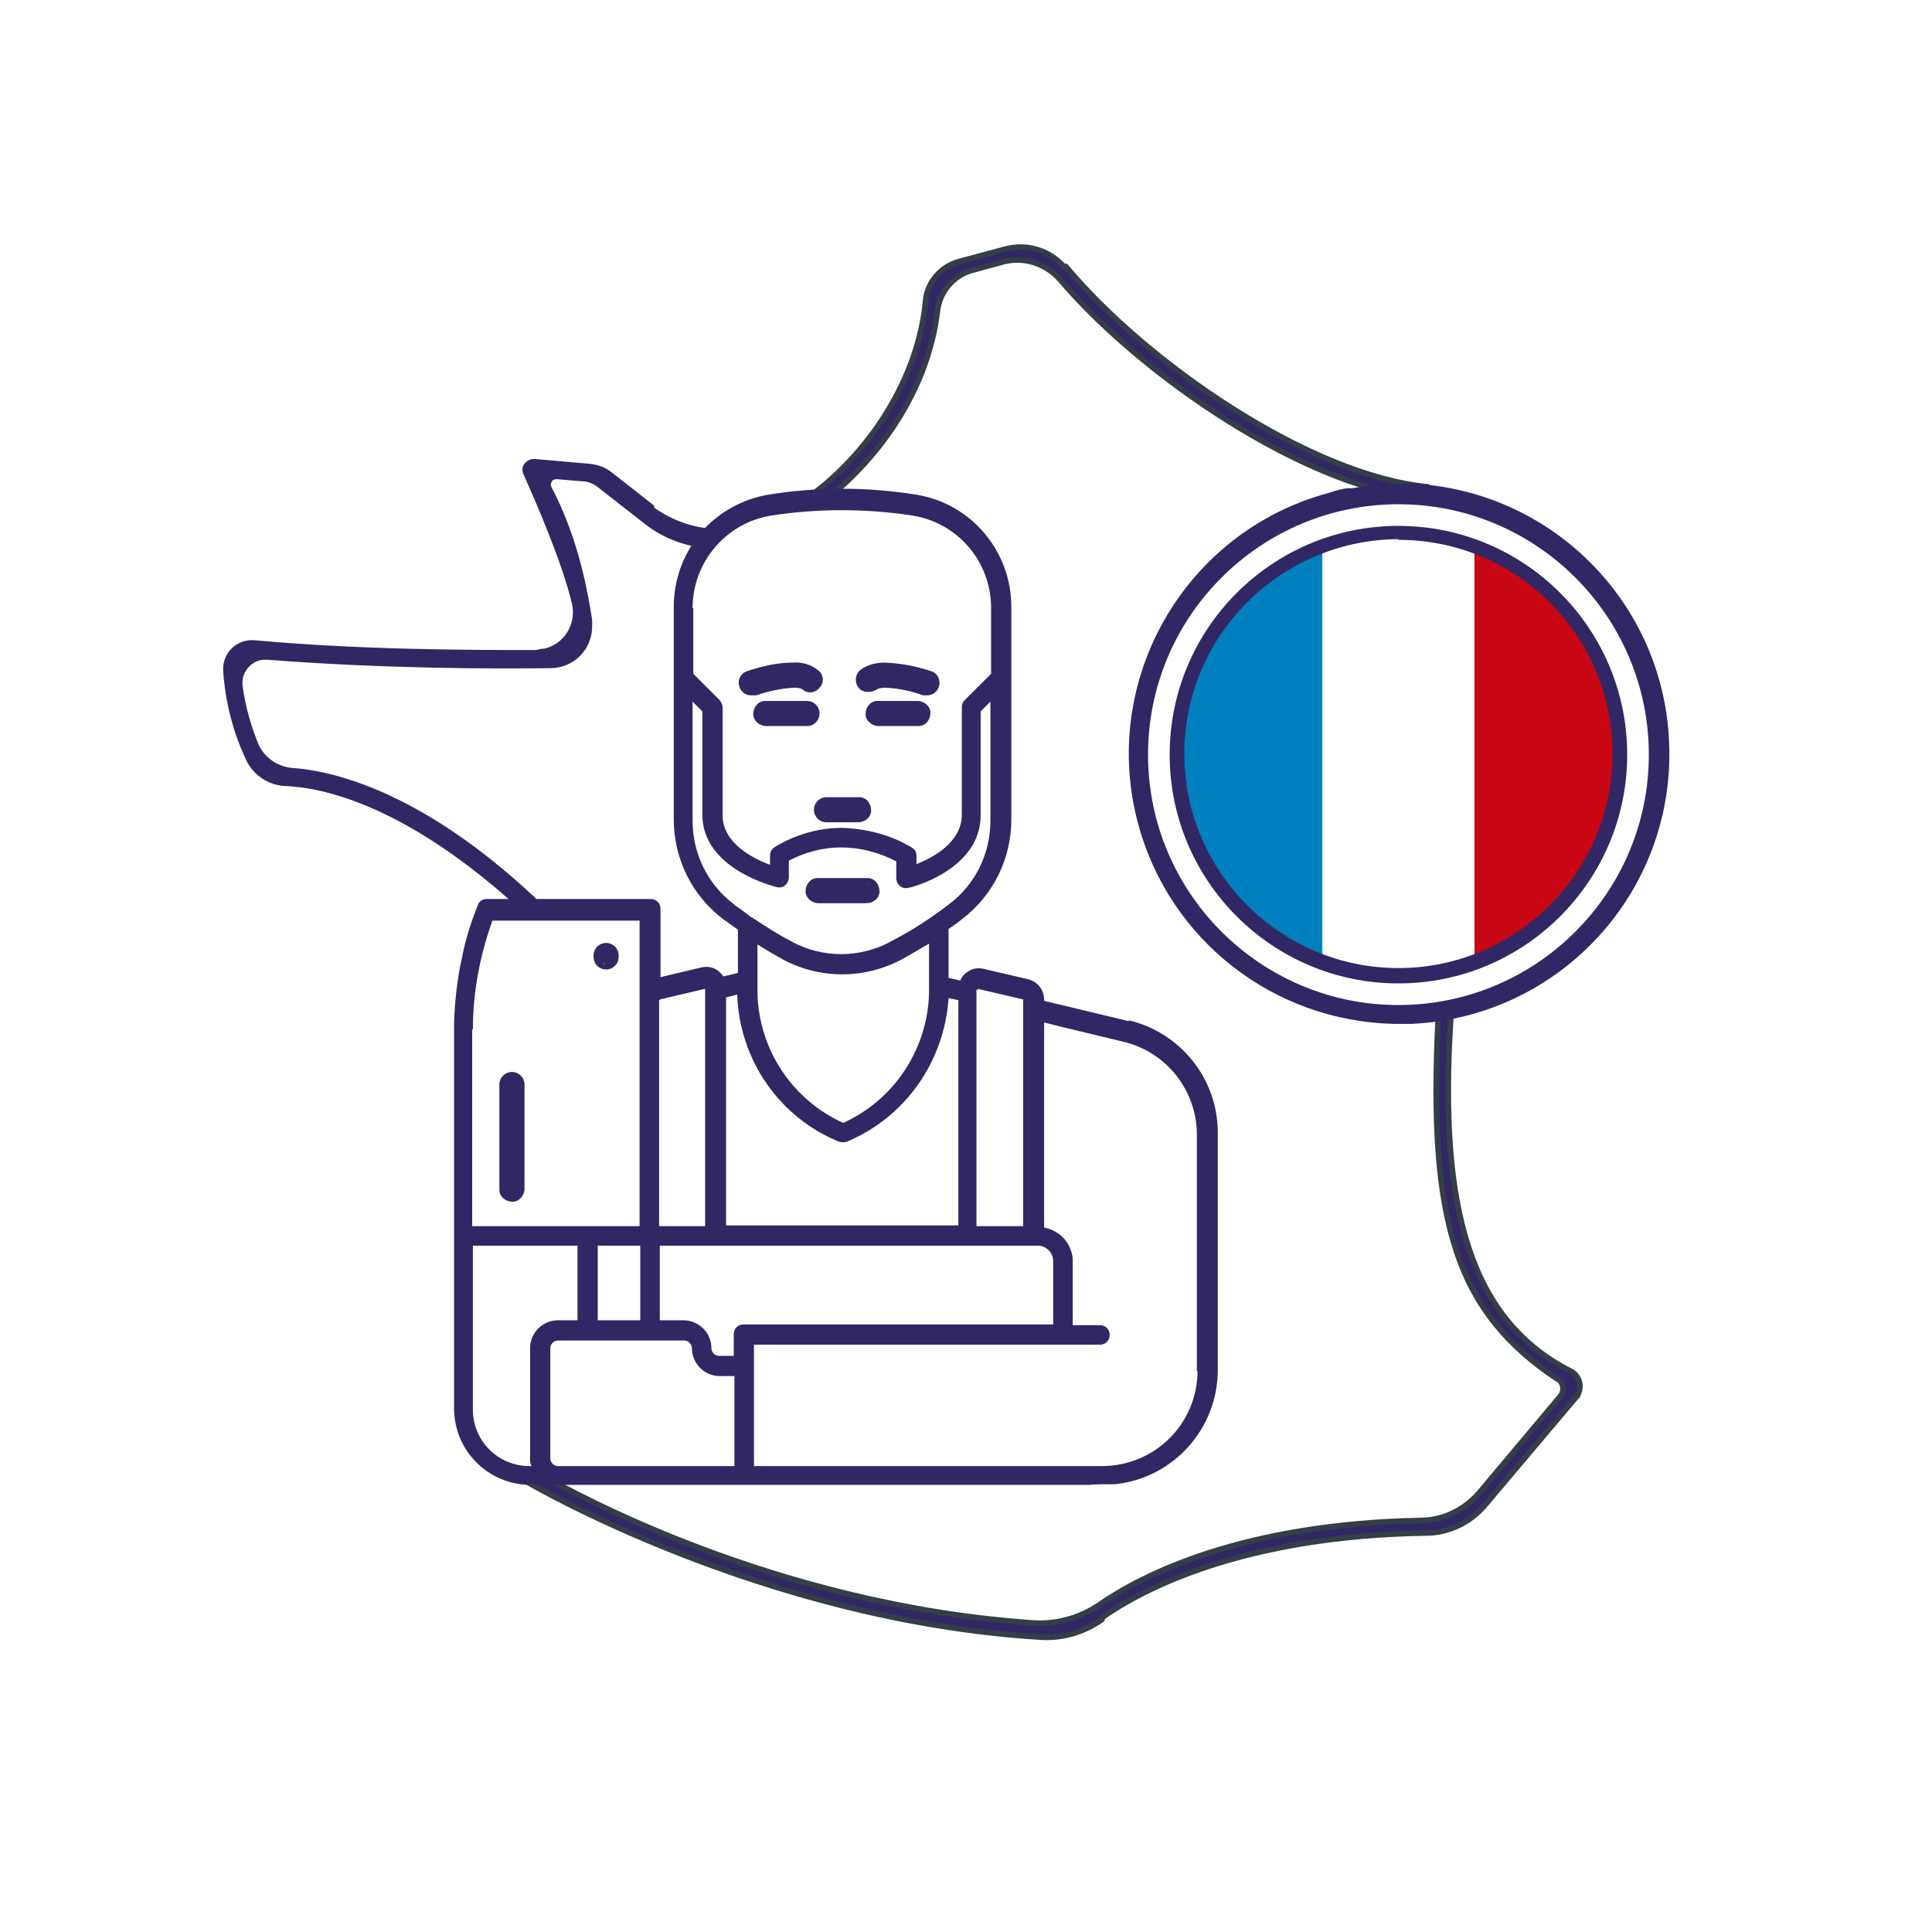
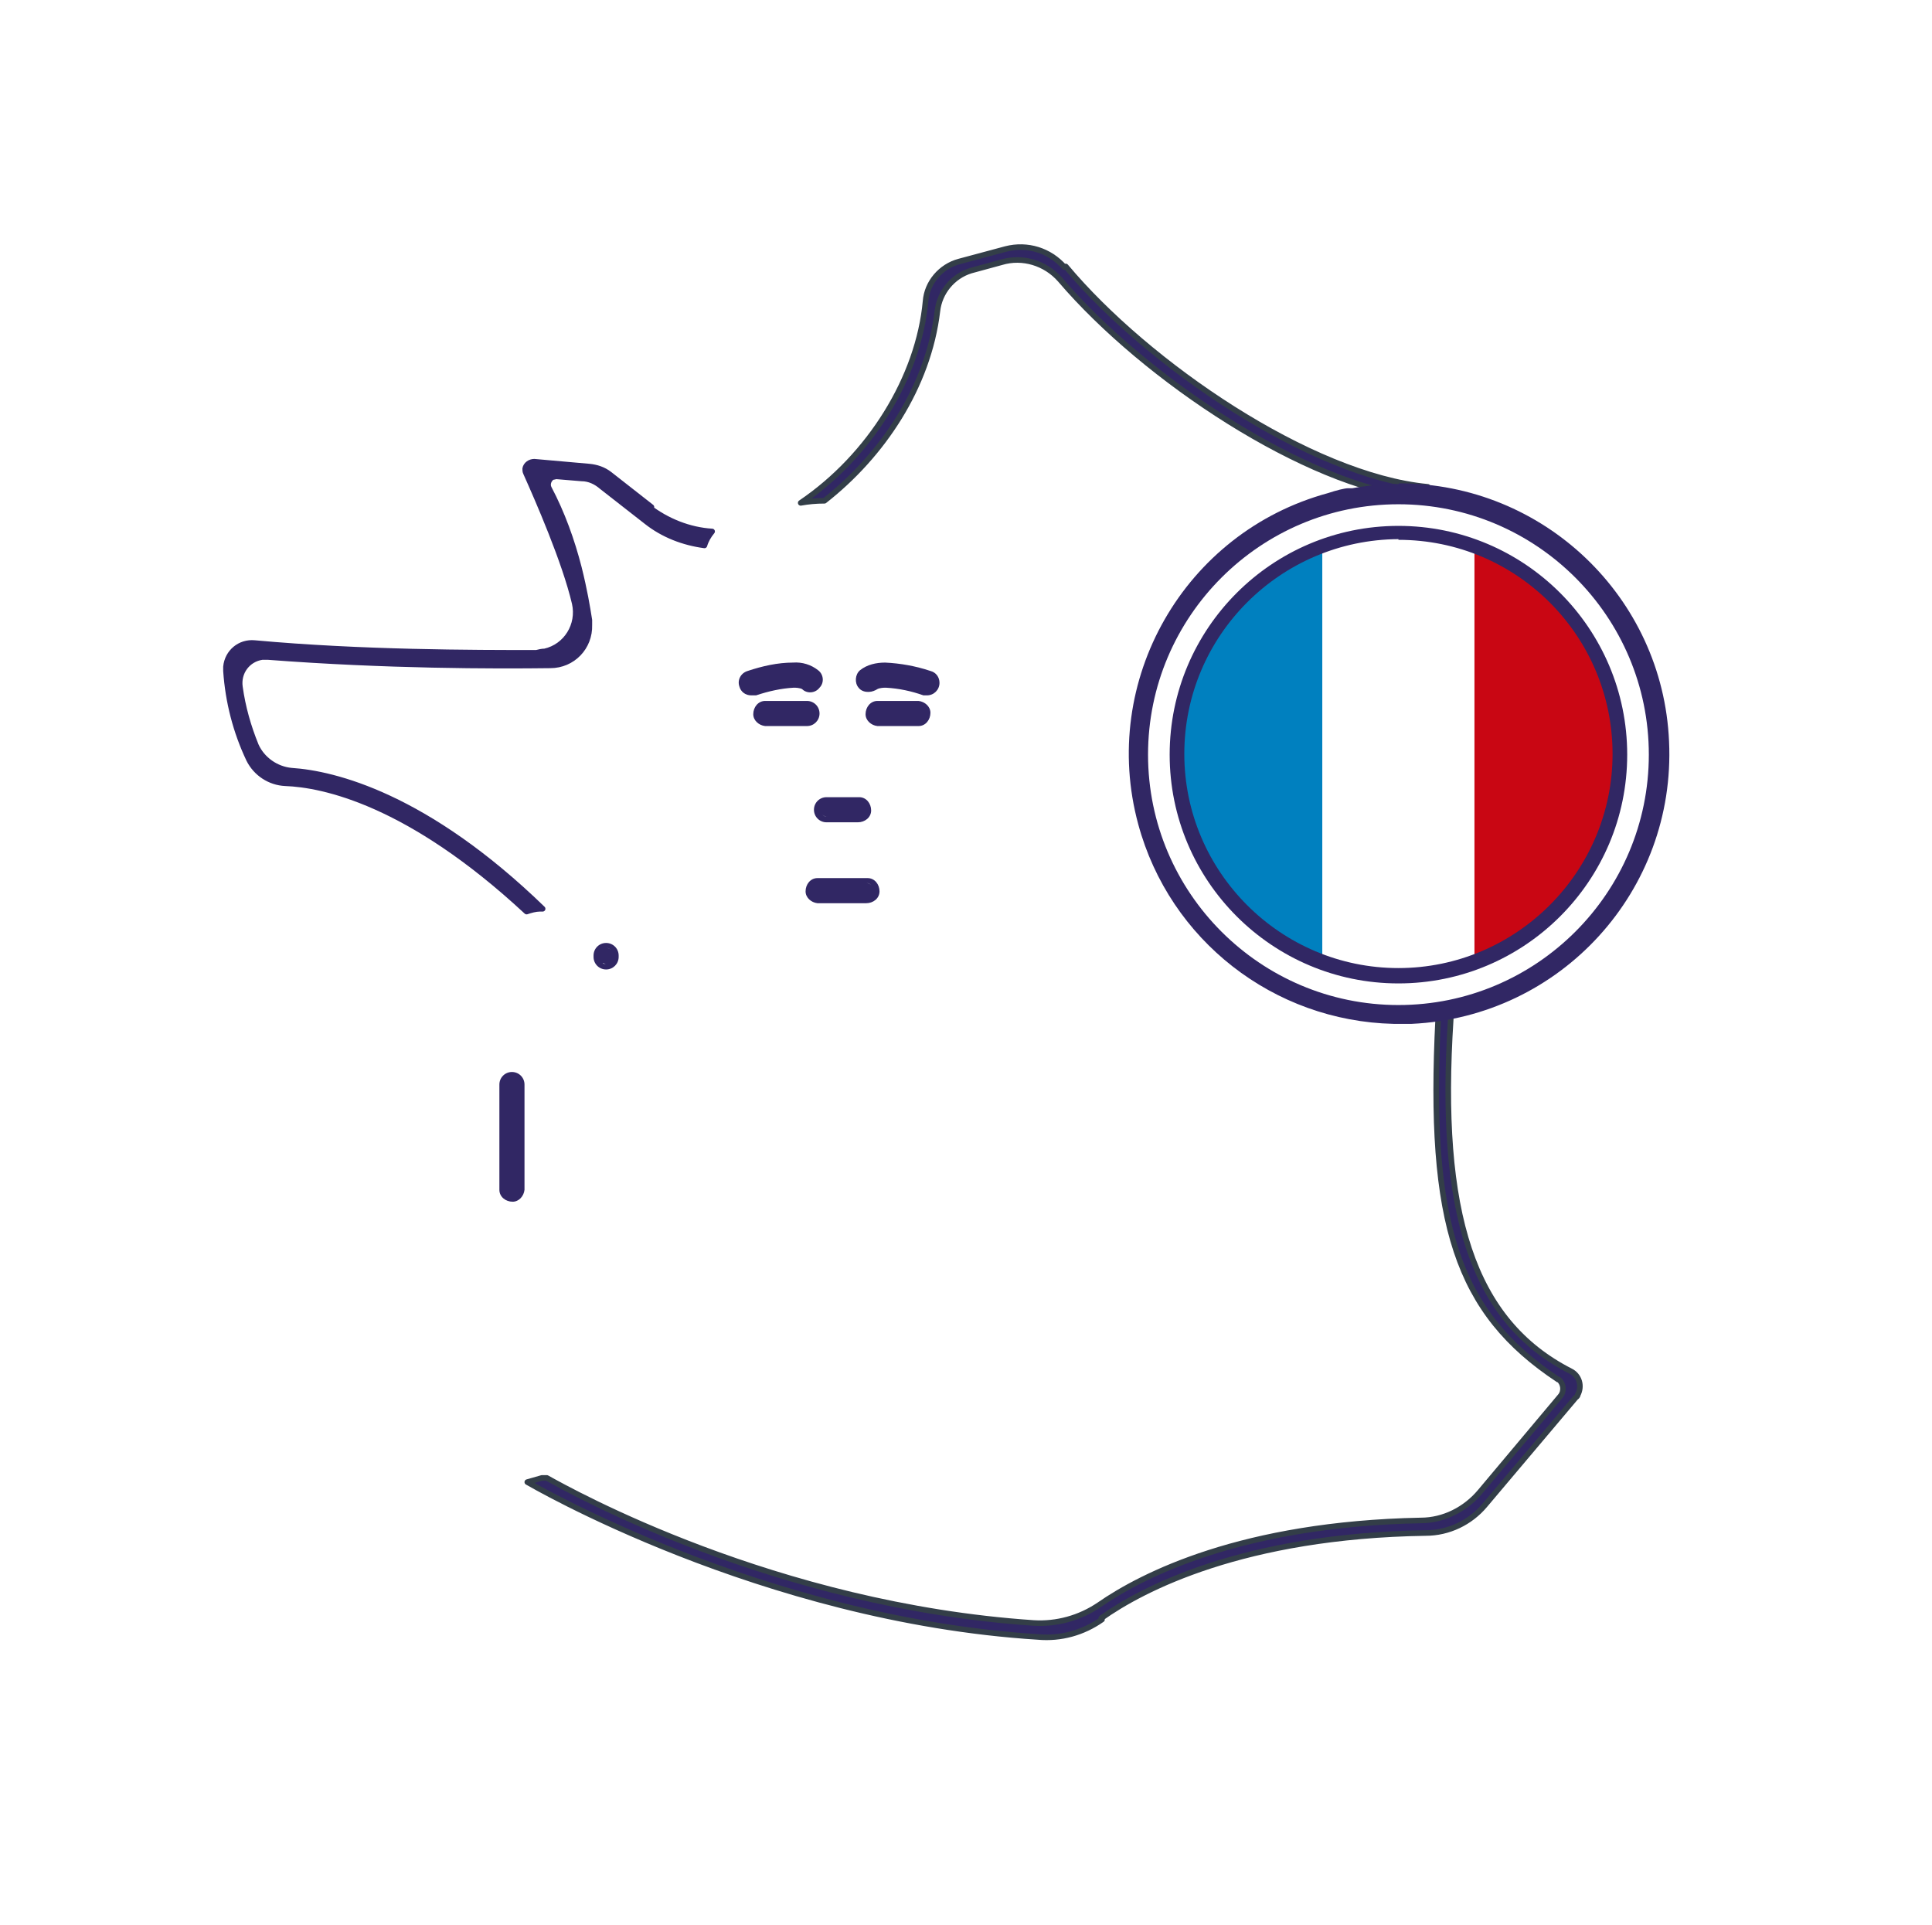
<svg xmlns="http://www.w3.org/2000/svg" id="Calque_1" data-name="Calque 1" viewBox="0 0 277 276">
  <defs>
    <style> .cls-1 { fill: #c90613; } .cls-1, .cls-2, .cls-3, .cls-4, .cls-5 { stroke-width: 0px; } .cls-6 { stroke: #333e48; } .cls-6, .cls-2, .cls-7 { fill: #312764; } .cls-6, .cls-7 { stroke-linejoin: round; stroke-width: .8px; } .cls-8, .cls-9 { isolation: isolate; } .cls-3 { fill: none; } .cls-4 { fill: #0080bf; } .cls-7 { stroke: #312764; } .cls-10 { clip-path: url(#clippath); } .cls-9 { mix-blend-mode: multiply; opacity: .3; } .cls-5 { fill: #fff; } </style>
    <clipPath id="clippath">
      <path class="cls-3" d="M200.5,76.6c17.4,0,31.5,14.1,31.5,31.5,0,17.4-14.1,31.5-31.5,31.5-17.4,0-31.5-14.1-31.5-31.5h0c0-17.4,14.1-31.5,31.5-31.5Z" />
    </clipPath>
  </defs>
  <g class="cls-8">
    <g id="Calque_2" data-name="Calque 2">
      <g id="Calque_1-2" data-name="Calque 1-2">
        <image class="cls-9" width="277" height="276" />
        <circle class="cls-5" cx="138.3" cy="138.1" r="122.8" />
        <path class="cls-7" d="M93.4,72.7l-6-4.7c-.9-.7-1.9-1-2.9-1.1l-7.9-.7c-.6,0-1.2.4-1.3,1,0,.2,0,.4.1.6,1.7,3.8,5.6,12.7,7,18.7.7,3.1-1.2,6.2-4.3,6.9-.4,0-.8.1-1.2.2-9,0-25.1,0-40.4-1.4-2.1-.2-3.9,1.3-4.1,3.4,0,.2,0,.4,0,.6.3,4.4,1.4,8.7,3.3,12.7,1,2,3,3.3,5.2,3.4,5.4.2,17.7,2.7,34.6,18.4.6-.2,1.3-.4,1.9-.4h.4c-16.7-16.2-29.9-19.4-36-19.8-2.2-.2-4.2-1.6-5.1-3.6-1.1-2.7-1.9-5.5-2.3-8.4-.3-2.1,1.1-4,3.2-4.3.3,0,.5,0,.8,0,17,1.3,32.4,1.3,40.5,1.2,3.2,0,5.7-2.6,5.6-5.8,0-.2,0-.5,0-.7-.3-1.9-.7-4.3-1.5-7.5-1-3.9-2.4-7.8-4.3-11.4-.3-.6,0-1.3.5-1.6.2,0,.4-.1.6-.1l3.6.3c1.1,0,2.1.5,2.9,1.2l6.4,5c2.4,1.9,5.3,3,8.3,3.4.2-.7.6-1.4,1.1-2-3.3-.2-6.5-1.5-9.1-3.5Z" />
        <path class="cls-6" d="M152.6,38.3c-2.1-2.4-5.3-3.4-8.4-2.6l-6.7,1.8c-2.6.7-4.6,3-4.8,5.7-1,10.9-8,22.2-17.9,28.9,1.1-.2,2.2-.3,3.4-.3,8.3-6.5,14.9-16.3,16.2-27.2.3-2.7,2.2-5,4.8-5.8l4.4-1.2c3-.9,6.3.1,8.4,2.5,12.2,14.3,35.3,29.5,51.1,31.2.4,0,.7-.1.9-.4l.7-1.1c-16.8-1.6-40.2-17.6-51.9-31.6Z" />
        <path class="cls-6" d="M158,232.2c-2.7,1.9-5.9,2.8-9.2,2.5-39.7-2.5-73-22.1-73.2-22.2l2.1-.6c.2,0,.5,0,.7,0,3.4,1.9,32.7,18.3,69.8,20.8,3.3.2,6.6-.7,9.4-2.6,6.2-4.3,20.5-11.6,46.1-12.1,3.3,0,6.4-1.6,8.5-4.1l11.5-13.7c.6-.7.5-1.8-.2-2.4,0,0,0,0-.1,0-14.5-9.6-18.7-22.3-17.2-51.8,0-.5.5-.9,1-.9,0,0,0,0,0,0h0c.5,0,.9.5.8,1-1.8,27.8,3.1,43.3,17.2,50.5,1.2.6,1.7,2.1,1,3.4,0,.2-.2.3-.3.4l-13,15.4c-2.1,2.5-5.2,4-8.5,4-26.1.4-40.6,8-46.5,12.2Z" />
        <g class="cls-10">
          <g>
            <rect class="cls-4" x="167.7" y="72.6" width="21.9" height="70.4" />
            <rect class="cls-5" x="189.6" y="72.6" width="21.9" height="70.4" />
            <rect class="cls-1" x="211.4" y="72.8" width="21.9" height="70.4" />
          </g>
        </g>
        <path class="cls-2" d="M200.5,141c18.1,0,32.8-14.7,32.8-32.8s-14.7-32.8-32.8-32.8c-18.1,0-32.8,14.7-32.8,32.8h0c0,18.1,14.7,32.8,32.8,32.8ZM200.5,77.4c17,0,30.7,13.8,30.7,30.7s-13.8,30.7-30.7,30.7-30.7-13.8-30.7-30.7h0c0-17,13.8-30.7,30.7-30.8h0Z" />
        <path class="cls-2" d="M200.5,69.4c-2.2,0-4.4.2-6.6.6-.1,0-.3,0-.4,0h-.2c-.5,0-1.7.3-2.9.7-20.6,5.6-32.8,26.9-27.2,47.5,4.5,16.6,19.4,28.2,36.6,28.6h2.6c21.4-1,37.9-19.1,36.9-40.5-.9-20.7-18-37-38.7-37h0ZM236.4,108.2c0,19.8-16.1,35.9-35.9,35.9-19.8,0-35.9-16.1-35.9-35.9s16.1-35.9,35.9-35.9h0c19.8,0,35.9,16.1,35.9,35.9Z" />
        <path class="cls-2" d="M73.4,153.7c-1,0-1.8.8-1.8,1.8v15.1c0,1,.9,1.7,1.9,1.7.9,0,1.6-.8,1.7-1.7v-15.1c0-1-.8-1.8-1.8-1.8Z" />
        <path class="cls-2" d="M86.9,135.2c-1,0-1.8.8-1.8,1.8v.2c0,1,.8,1.8,1.8,1.8s1.8-.8,1.8-1.8v-.2c0-1-.8-1.8-1.8-1.8,0,0,0,0,0,0ZM86.4,138.1c.2,0,.3.1.5.1-.2,0-.4,0-.5-.1ZM86.9,135.9c-.3,0-.5.1-.7.3.4-.4,1-.4,1.4,0,0,0,0,0,0,0-.2-.2-.5-.3-.7-.3Z" />
        <path class="cls-2" d="M117.5,102.3c0-1-.8-1.8-1.8-1.8h-6c-1,0-1.7.9-1.7,1.9,0,.9.8,1.6,1.7,1.7h6c1,0,1.8-.8,1.8-1.8Z" />
-         <path class="cls-2" d="M131.7,100.5h-5.9c-1,0-1.7.9-1.7,1.9,0,.9.8,1.6,1.7,1.7h5.9c1,0,1.7-.9,1.7-1.9,0-.9-.8-1.6-1.7-1.7Z" />
+         <path class="cls-2" d="M131.7,100.5h-5.9c-1,0-1.7.9-1.7,1.9,0,.9.8,1.6,1.7,1.7h5.9c1,0,1.7-.9,1.7-1.9,0-.9-.8-1.6-1.7-1.7" />
        <path class="cls-2" d="M107.9,99.7c.2,0,.4,0,.5,0,1.8-.6,3.6-1,5.4-1.1.9,0,1.2.2,1.2.2.7.7,1.9.6,2.5-.2.7-.7.6-1.9-.2-2.5h0c-1-.8-2.3-1.2-3.6-1.1-2.2,0-4.4.5-6.5,1.2-1,.3-1.5,1.3-1.2,2.2.2.8.9,1.3,1.7,1.3Z" />
        <path class="cls-2" d="M124.6,99.2c.4,0,.9-.2,1.2-.4,0,0,.3-.2,1.2-.2,1.9.1,3.7.5,5.4,1.1.2,0,.4,0,.5,0,1,0,1.8-.8,1.8-1.8,0-.8-.5-1.5-1.3-1.7-2.1-.7-4.3-1.1-6.5-1.2-1.3,0-2.6.3-3.6,1.1-.7.6-.8,1.8-.2,2.5,0,0,0,0,0,0,.3.4.8.6,1.3.6Z" />
        <path class="cls-2" d="M116.7,116.1c0,1,.8,1.8,1.8,1.8h4.5c1,0,1.9-.7,1.9-1.7s-.7-1.9-1.7-1.9c0,0-.2,0-.3,0h-4.4c-1,0-1.8.8-1.8,1.8,0,0,0,0,0,0ZM123,117.1c.2,0,.4,0,.5-.2-.2,0-.3.2-.5.2h-4.4c-.3,0-.5-.1-.7-.3.2.2.5.3.7.3h4.4ZM118.1,115.1c-.4.2-.6.5-.6.9,0-.4.2-.7.6-.9h0Z" />
        <path class="cls-2" d="M117.3,129.5h6.9c1,0,1.9-.7,1.9-1.7s-.7-1.9-1.7-1.9c0,0-.2,0-.3,0h-6.9c-1,0-1.7.9-1.7,1.9,0,.9.8,1.6,1.7,1.7ZM124.9,126.9c-.2-.2-.5-.3-.7-.3.3,0,.5.1.7.3Z" />
-         <path class="cls-2" d="M161.8,146.4h0l-12.1-2.9v-.2c0-1.4-1-2.6-2.3-2.9l-6.4-1.5c-.9-.2-1.8,0-2.5.6-.4.3-.7.7-.8,1.1l-1.7-.4v-7c.6-.4,1.3-.9,1.9-1.4,4.5-3.4,7.1-8.7,7.1-14.3v-30.5c0-8-5.8-14.9-13.8-16.1-6.9-1.1-14-1.1-20.9,0-3.7.6-7,2.4-9.5,5.1-.5.5-.9,1.1-1.3,1.7h0c-1.9,2.7-2.9,6-2.9,9.3v30.5c0,5.6,2.6,10.9,7.1,14.3.7.5,1.4,1,2.1,1.5v6.2l-2.1.5c-.2-.3-.4-.5-.6-.7-.7-.6-1.6-.8-2.5-.6l-5.9,1.4v-9.8c0-.8-.6-1.4-1.4-1.4h-23.5c-.6,0-1.1.3-1.3.9-1,2.5-1.8,5-2.3,7.7l-.2.9c-.2,1-.3,1.8-.4,2.4-.3,2.2-.5,4.4-.5,6.6v54.5c0,6.1,4.9,11,11,11h80.2c0-.1,3.6-.1,3.6-.1,8.4-.9,14.7-8,14.7-16.4v-34c0-7.7-5.3-14.3-12.7-16.1ZM140.2,141.9s0,0,0-.1c0,0,0,0,.1,0l6.4,1.5c0,0,0,0,0,.1v32.4h-6.7v-33.9ZM99.3,87.2c0-6.6,4.8-12.3,11.4-13.3,6.6-1,13.4-1,20,0,6.6,1,11.4,6.6,11.4,13.3v9.4l-3.8,3.8c-.3.3-.4.6-.4,1v15.4c0,4-4.2,6.2-6.5,7.1v-1.2c0-.5-.2-.9-.7-1.2-3-1.8-6.5-2.7-10-2.8-3.4,0-6.8,1-9.7,2.8-.4.3-.6.7-.6,1.2v1.3c-2.4-.9-6.8-3.1-6.8-7.1v-15.5c0-.4-.2-.7-.4-1l-3.8-3.8v-9.4ZM105.3,129.7c-3.8-2.8-6-7.3-6-12v-17.1l1.4,1.4v14.8c0,7.8,10.3,10.3,10.7,10.4.4.1.9,0,1.2-.3.3-.3.5-.7.5-1.1v-2.4c2.3-1.2,4.9-1.9,7.5-1.9,2.7,0,5.4.7,7.9,2v2.4c0,.4.2.9.5,1.1.3.3.8.4,1.2.3.4,0,10.4-2.6,10.4-10.4v-14.9l1.4-1.4v17.1c0,4.7-2.2,9.2-6,12-2.6,2-5.4,3.8-8.3,5.3-4.4,2.4-9.8,2.4-14.2,0-1.9-1-3.8-2.2-5.6-3.4,0,0-.1-.1-.2-.1-.9-.7-1.7-1.3-2.5-1.8h0ZM133.2,135.2v7.2c-.2,8-5,15.3-12.3,18.6-7.3-3.3-12.1-10.5-12.3-18.6v-7c1.2.8,2.5,1.5,3.7,2.2,5.3,2.8,11.6,2.8,16.9,0,1.3-.7,2.6-1.5,4-2.3h0ZM104.1,143l1.6-.4c.3,9.3,6,17.6,14.6,21.1.4.1.8.1,1.1,0,8.4-3.5,14-11.5,14.6-20.6l1.4.3v32.3h-33.3v-32.8ZM94.6,143.4c0,0,0-.1,0-.1l6.4-1.5s0,0,.1,0c0,0,0,0,0,.1v33.9h-6.6v-32.4ZM67.8,147.6c0-5.3,1-10.6,2.8-15.6h21.1v43.8h-24v-28.2ZM91.8,178.6v10.7h-6.1v-10.7h6.1ZM76.2,210.2h-.3c-4.5,0-8.1-3.6-8.1-8.1,0,0,0,0,0,0h0v-23.5h15v10.7h-2.8c-2.2,0-4,1.8-4,4v15.8c0,.4,0,.7.2,1.1ZM105.2,210.2h-25.2c-.6,0-1.1-.5-1.1-1.1v-15.8c0-.6.5-1.1,1.1-1.1h18.1c.6,0,1.1.5,1.1,1.1,0,2.2,1.8,4,4,4h2.1v12.9ZM105.2,191.3v3.1h-2.1c-.6,0-1.1-.5-1.1-1.1,0,0,0,0,0,0,0-2.2-1.8-4-4-4h-3.4v-10.7h54.2c1.2,0,2.2,1,2.2,2.2v9.1h-44.4c-.8,0-1.4.6-1.4,1.4h0ZM171.7,196.5c0,7.6-6.1,13.7-13.7,13.7h-49.9v-17.4h49.6c.8,0,1.4-.6,1.4-1.4,0-.8-.6-1.4-1.4-1.4h-3.9v-9.4c0-.7-.3-1.5-.6-2.1-.7-1.3-2-2.2-3.5-2.5v-29.4l2.4.6,9.1,2.2h0c6.1,1.5,10.4,7,10.4,13.3v34Z" />
      </g>
    </g>
  </g>
</svg>